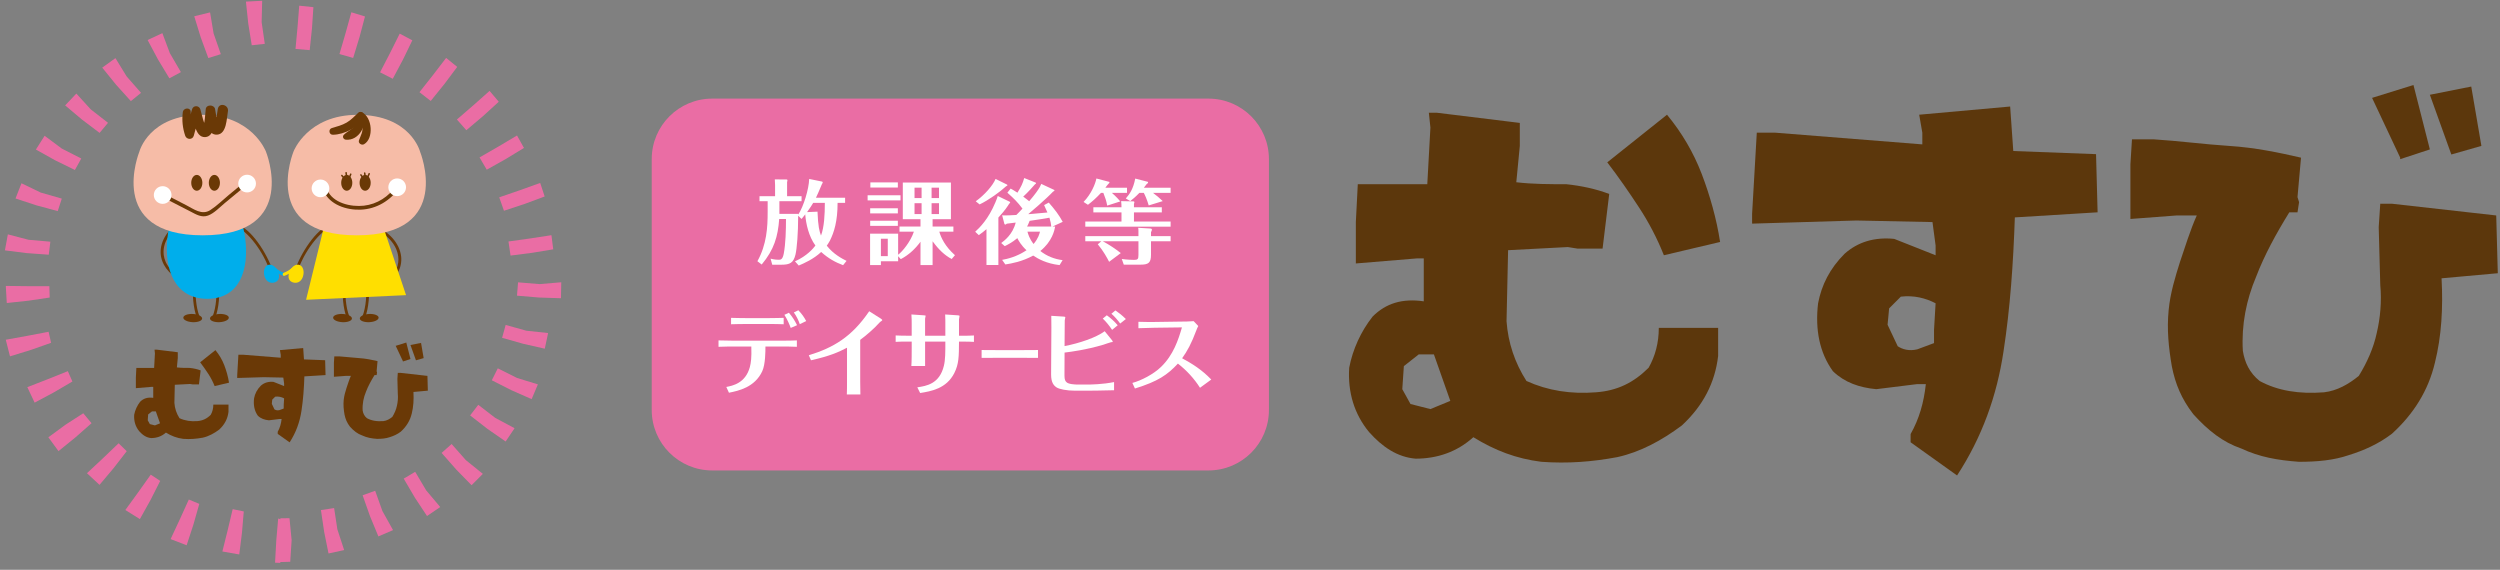
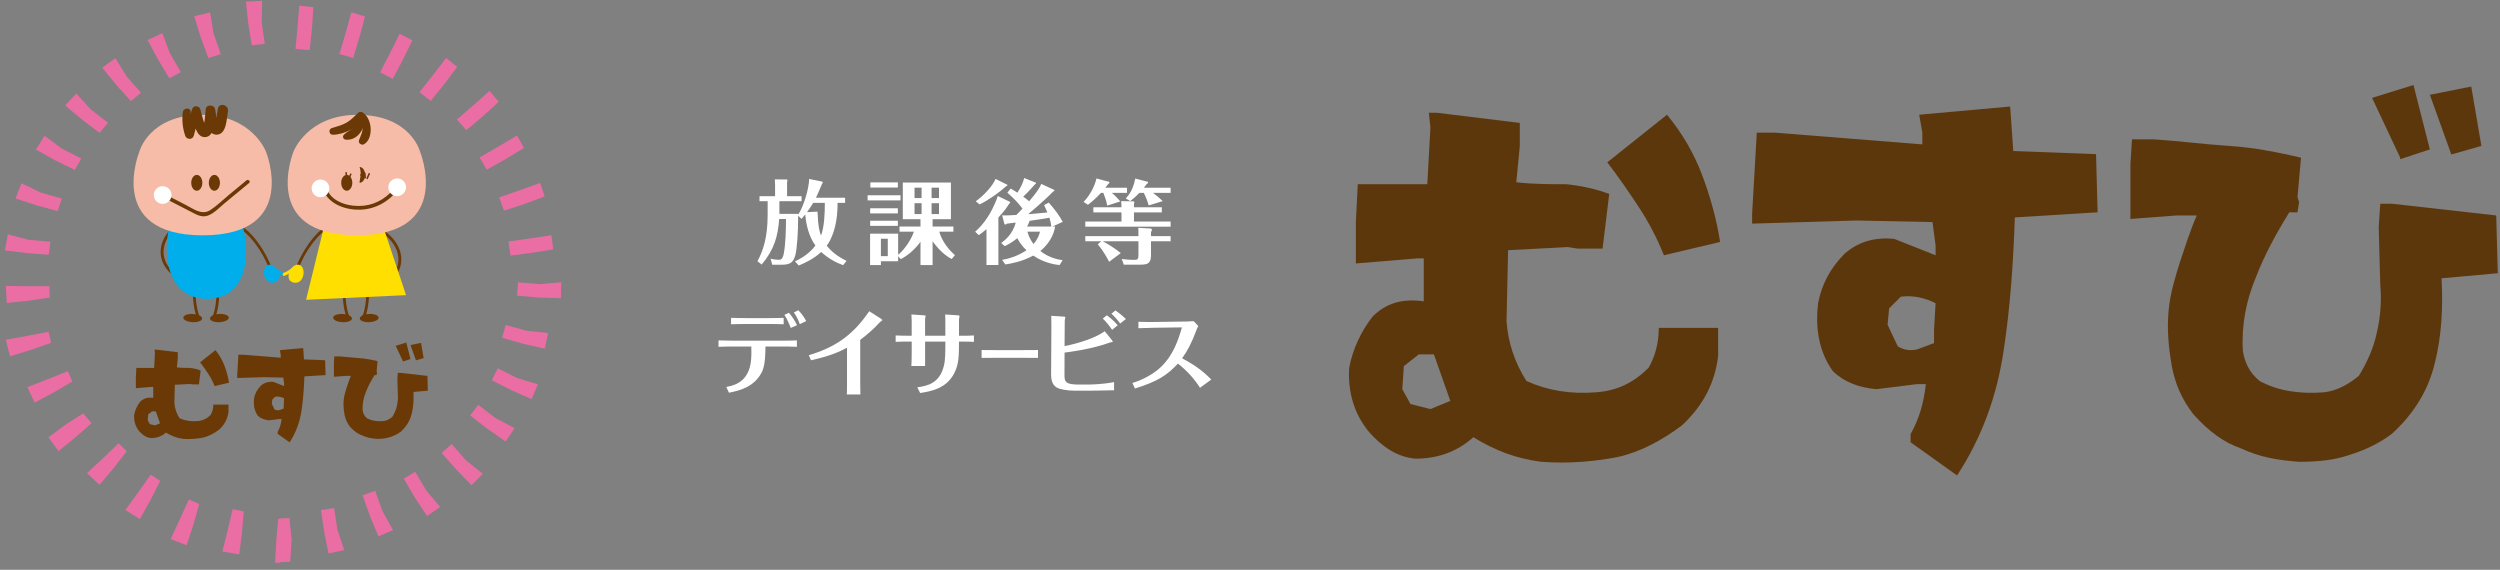
<svg xmlns="http://www.w3.org/2000/svg" version="1.1" x="0px" y="0px" width="351px" height="80px" viewBox="0 0 351 80" enable-background="new 0 0 351 80" xml:space="preserve">
  <rect x="0" y="0" width="351" height="80" fill="#808080" stroke="none" />
  <defs>
</defs>
  <path fill="#6A3906" d="M23.295,60.734c-0.588,0.532-1.303,0.771-2.074,0.771c-0.659-0.056-1.191-0.42-1.668-0.953  c-0.533-0.645-0.771-1.43-0.715-2.313c0.126-0.658,0.42-1.303,0.841-1.835c0.476-0.477,1.065-0.659,1.835-0.547v-1.542h-0.239  l-2.2,0.183v-1.485l0.07-1.359h2.495l0.112-2.032l-0.056-0.533h0.294l2.971,0.365v0.826l-0.126,1.304  c0.603,0.07,1.191,0.07,1.794,0.07c0.533,0.056,1.065,0.168,1.542,0.351l-0.238,1.962h-0.897l-0.35-0.057l-2.144,0.112l-0.056,2.551  c0.056,0.771,0.294,1.485,0.715,2.144c0.771,0.351,1.597,0.477,2.495,0.406c0.771-0.056,1.359-0.35,1.892-0.883  c0.238-0.42,0.364-0.896,0.364-1.429h2.13v1.009c-0.112,0.953-0.533,1.779-1.303,2.494c-0.715,0.533-1.485,0.953-2.313,1.136  c-0.897,0.168-1.78,0.238-2.733,0.168C24.837,61.505,24.066,61.211,23.295,60.734 M21.88,57.764h-0.547l-0.533,0.42l-0.056,0.827  l0.294,0.532l0.715,0.183l0.715-0.294L21.88,57.764z M29.237,52.479c-0.351-0.532-0.714-1.064-1.135-1.611l2.145-1.71  c0.533,0.646,0.953,1.36,1.247,2.131c0.295,0.771,0.533,1.611,0.659,2.438l-2.018,0.477C29.896,53.601,29.588,53.013,29.237,52.479" />
  <path fill="#6A3906" d="M38.991,60.917v-0.295c0.308-0.546,0.477-1.135,0.547-1.794H39.23l-1.472,0.183  c-0.603-0.057-1.135-0.238-1.555-0.645c-0.477-0.659-0.645-1.485-0.533-2.438c0.126-0.659,0.421-1.247,0.953-1.78  c0.477-0.42,1.065-0.603,1.78-0.532l1.485,0.589v-0.351l-0.112-0.841l-2.732-0.057l-3.742,0.112v-0.35l0.168-2.915h0.659l5.284,0.42  v-0.42l-0.113-0.646l3.266-0.294l0.112,1.598l2.971,0.112l0.057,2.088l-2.971,0.183c-0.056,1.653-0.168,3.265-0.406,4.807  c-0.239,1.598-0.771,3.083-1.668,4.456L38.991,60.917z M39.833,56.881l0.056-0.953c-0.35-0.183-0.771-0.295-1.248-0.238l-0.42,0.42  l-0.056,0.589l0.365,0.771c0.168,0.112,0.406,0.183,0.701,0.112l0.603-0.225V56.881z" />
  <path fill="#6A3906" d="M50.861,61.141c-0.658-0.224-1.191-0.645-1.724-1.233c-0.421-0.547-0.645-1.079-0.771-1.724  c-0.112-0.658-0.182-1.317-0.112-2.018c0.056-0.604,0.238-1.191,0.406-1.725c0.182-0.532,0.364-1.135,0.603-1.667h-0.715  L46.881,52.9v-1.962l0.056-0.897h0.771c0.897,0.057,1.85,0.183,2.733,0.238c0.897,0.057,1.78,0.238,2.565,0.421l-0.126,1.415  l0.056,0.183l-0.056,0.364h-0.294c-0.477,0.771-0.897,1.542-1.191,2.313c-0.351,0.826-0.533,1.724-0.477,2.662  c0.07,0.421,0.238,0.785,0.603,1.079c0.645,0.351,1.416,0.477,2.313,0.406c0.476-0.056,0.883-0.294,1.247-0.588  c0.294-0.477,0.532-1.009,0.644-1.542c0.126-0.532,0.183-1.135,0.126-1.724l-0.056-2.074l0.056-0.841h0.42l3.742,0.421l0.056,2.074  l-2.019,0.183c0.056,1.064,0,2.073-0.238,3.026c-0.238,1.009-0.771,1.85-1.542,2.551c-0.476,0.364-1.009,0.603-1.555,0.771  c-0.533,0.183-1.122,0.238-1.78,0.238C52.165,61.562,51.52,61.449,50.861,61.141" />
  <polygon fill="#6A3906" points="56.565,50.698 55.556,48.554 57.042,48.092 57.631,50.404 56.565,50.755 " />
  <polygon fill="#6A3906" points="57.63,48.442 59.116,48.147 59.48,50.278 58.401,50.587 " />
  <path fill="#6A3906" d="M38.1,38.765c-0.751-2.952-3.088-6.042-4.597-6.73l0.169-0.37c1.937,0.884,4.183,4.489,4.822,7.001  L38.1,38.765z" />
  <path fill="#00AEEB" d="M37.64,37.195c-0.524,0.184-0.735,0.942-0.473,1.692c0.264,0.751,0.894,0.937,1.417,0.752  c0.524-0.183,0.743-0.665,0.48-1.416C38.801,37.474,38.164,37.013,37.64,37.195" />
  <path fill="#00AEEB" d="M38.498,38.017c0.369,0.31,0.783,0.53,1.23,0.703c0.262,0.101,0.375-0.321,0.116-0.421  c-0.374-0.144-0.73-0.332-1.038-0.591C38.593,37.529,38.283,37.836,38.498,38.017" />
  <path fill="#6A3906" d="M41.582,38.765l-0.394-0.1c0.639-2.512,2.885-6.117,4.822-7.001l0.169,0.37  C44.669,32.723,42.333,35.813,41.582,38.765" />
  <path fill="#FFDF00" d="M42.042,37.195c0.524,0.184,0.735,0.942,0.473,1.692c-0.264,0.751-0.894,0.937-1.417,0.752  c-0.524-0.183-0.743-0.665-0.479-1.416C40.88,37.474,41.519,37.013,42.042,37.195" />
  <path fill="#FFDF00" d="M40.875,37.708c-0.308,0.26-0.664,0.447-1.039,0.591c-0.259,0.1-0.146,0.521,0.116,0.421  c0.448-0.173,0.862-0.394,1.231-0.703C41.399,37.836,41.089,37.529,40.875,37.708" />
  <path fill="#6A3906" d="M54.082,40.13l-0.229-0.337c1.91-1.301,2.175-2.759,2.061-3.753c-0.189-1.654-1.558-3.205-3.485-3.952  l0.147-0.379c2.066,0.8,3.536,2.481,3.743,4.285C56.498,37.556,55.703,39.025,54.082,40.13" />
  <path fill="#6A3906" d="M51.076,44.961l-0.356-0.197c1.059-1.919,0.996-7.283-0.459-9.201l0.324-0.246  C52.113,37.331,52.185,42.951,51.076,44.961" />
  <path fill="#6A3906" d="M50.517,44.728c0.017,0.317,0.622,0.543,1.351,0.505c0.729-0.039,1.306-0.327,1.29-0.645  c-0.017-0.317-0.622-0.545-1.351-0.506C51.078,44.12,50.5,44.409,50.517,44.728" />
  <path fill="#6A3906" d="M48.852,44.961c-1.108-2.01-1.037-7.63,0.491-9.645l0.325,0.246c-1.456,1.918-1.519,7.282-0.459,9.201  L48.852,44.961z" />
  <path fill="#6A3906" d="M49.411,44.728c-0.017,0.317-0.621,0.543-1.351,0.505c-0.729-0.039-1.306-0.327-1.289-0.645  c0.017-0.317,0.621-0.545,1.35-0.506C48.851,44.12,49.428,44.409,49.411,44.728" />
  <path fill="#6A3906" d="M27.819,44.961c-1.108-2.01-1.037-7.63,0.491-9.645l0.324,0.246c-1.455,1.918-1.518,7.282-0.458,9.201  L27.819,44.961z" />
  <path fill="#6A3906" d="M28.378,44.728c-0.017,0.317-0.621,0.543-1.35,0.505c-0.729-0.039-1.307-0.327-1.29-0.645  c0.017-0.317,0.621-0.545,1.35-0.506C27.818,44.12,28.396,44.409,28.378,44.728" />
  <path fill="#6A3906" d="M30.043,44.961l-0.355-0.197c1.059-1.919,0.996-7.283-0.459-9.201l0.324-0.246  C31.08,37.331,31.152,42.951,30.043,44.961" />
  <path fill="#6A3906" d="M29.484,44.728c0.017,0.317,0.621,0.543,1.351,0.505c0.729-0.039,1.307-0.327,1.29-0.645  s-0.622-0.545-1.351-0.506C30.044,44.12,29.468,44.409,29.484,44.728" />
  <path fill="#6A3906" d="M24.813,39.074c-1.621-1.104-2.416-2.573-2.236-4.136c0.207-1.803,1.677-3.485,3.744-4.285l0.146,0.379  c-1.927,0.747-3.296,2.298-3.485,3.952c-0.114,0.994,0.15,2.452,2.06,3.754L24.813,39.074z" />
  <path fill="#00AEEB" d="M28.97,25.072c-5.537,0-9.114,16.879,0.135,16.879S34.102,25.072,28.97,25.072" />
  <path fill="#F6BCA7" d="M19.566,21.297c0,0-4.797,11.741,8.896,11.741c13.693,0,8.865-11.78,8.865-11.78s-1.961-5.135-8.963-5.135  C20.896,16.123,19.566,21.297,19.566,21.297" />
  <path fill="#6A3906" d="M28.411,25.668c0,0.614-0.35,1.112-0.781,1.112c-0.431,0-0.781-0.498-0.781-1.112  c0-0.613,0.35-1.112,0.781-1.112C28.061,24.556,28.411,25.055,28.411,25.668" />
  <path fill="#6A3906" d="M30.879,25.668c0,0.614-0.35,1.112-0.781,1.112s-0.781-0.498-0.781-1.112c0-0.613,0.35-1.112,0.781-1.112  S30.879,25.055,30.879,25.668" />
  <polygon fill="#FFDF00" points="46.535,27.581 42.972,42.09 57.01,41.439 52.304,27.327 " />
  <path fill="#6A3906" d="M25.664,15.762c-0.14,1.131-0.025,2.214,0.338,3.292c0.191,0.569,1.033,0.617,1.204,0  c0.314-1.13,0.616-2.263,0.923-3.395h-1.161c0.231,0.978,0.33,3.657,1.832,3.591c1.521-0.067,1.298-2.798,1.419-3.771l-1.331,0.181  c0.141,0.938,0.062,3.328,1.582,3.245c1.373-0.075,1.352-2.324,1.529-3.259c0.174-0.917-1.207-1.318-1.412-0.39  c-0.066,0.298-0.248,2.058-0.504,2.219c0.197-0.025,0.394-0.052,0.591-0.077c-0.176-0.026-0.44-1.914-0.479-2.099  c-0.132-0.626-1.21-0.668-1.307,0c-0.057,0.392-0.141,2.437-0.461,2.575c0.19-0.024,0.379-0.049,0.569-0.074  c-0.313-0.052-0.762-2.135-0.867-2.461c-0.179-0.559-0.994-0.585-1.161,0c-0.323,1.128-0.651,2.253-0.966,3.383h1.204  c-0.376-0.969-0.518-1.922-0.436-2.96C26.828,15.042,25.75,15.073,25.664,15.762" />
  <path fill="#6A3906" d="M23.074,27.81c1.227,0.631,2.453,1.262,3.679,1.892c0.781,0.403,1.558,0.895,2.456,0.56  c0.878-0.327,1.643-1.168,2.347-1.749c1.139-0.94,2.277-1.881,3.416-2.821c0.259-0.213-0.112-0.579-0.368-0.368  c-0.828,0.685-1.656,1.368-2.484,2.052c-0.845,0.697-1.673,1.53-2.595,2.122c-1.184,0.759-2.311-0.143-3.385-0.694  c-0.934-0.48-1.868-0.962-2.802-1.442C23.04,27.207,22.776,27.656,23.074,27.81" />
  <path fill="#F6BCA7" d="M58.978,21.297c0,0,4.797,11.741-8.896,11.741s-8.865-11.78-8.865-11.78s1.961-5.135,8.963-5.135  C57.649,16.123,58.978,21.297,58.978,21.297" />
-   <path fill="#6A3906" d="M50.485,25.668c0,0.614,0.35,1.112,0.78,1.112c0.432,0,0.781-0.498,0.781-1.112  c0-0.613-0.349-1.112-0.781-1.112C50.835,24.556,50.485,25.055,50.485,25.668" />
+   <path fill="#6A3906" d="M50.485,25.668c0.432,0,0.781-0.498,0.781-1.112  c0-0.613-0.349-1.112-0.781-1.112C50.835,24.556,50.485,25.055,50.485,25.668" />
  <path fill="#6A3906" d="M47.903,25.668c0,0.614,0.35,1.112,0.781,1.112s0.781-0.498,0.781-1.112c0-0.613-0.35-1.112-0.781-1.112  S47.903,25.055,47.903,25.668" />
-   <path fill="#6A3906" d="M47.913,24.718c0.174,0.197,0.347,0.395,0.52,0.593c0.093,0.106,0.247-0.049,0.154-0.154  c-0.173-0.197-0.347-0.396-0.52-0.593C47.974,24.458,47.82,24.612,47.913,24.718" />
  <path fill="#6A3906" d="M48.481,24.281l0.129,0.798c0.022,0.139,0.232,0.079,0.21-0.058l-0.129-0.799  C48.669,24.085,48.459,24.144,48.481,24.281" />
  <path fill="#6A3906" d="M49.155,24.401c-0.093,0.22-0.187,0.438-0.281,0.658c-0.054,0.127,0.133,0.238,0.188,0.11  c0.093-0.22,0.188-0.439,0.281-0.658C49.398,24.384,49.211,24.272,49.155,24.401" />
  <path fill="#6A3906" d="M50.574,24.607c0.12,0.173,0.24,0.346,0.359,0.519c0.08,0.115,0.269,0.006,0.189-0.11l-0.36-0.519  C50.683,24.383,50.494,24.491,50.574,24.607" />
  <path fill="#6A3906" d="M51.097,24.299c0.022,0.217,0.044,0.436,0.067,0.654c0.014,0.138,0.232,0.139,0.218,0  c-0.022-0.219-0.044-0.438-0.066-0.654C51.301,24.16,51.083,24.158,51.097,24.299" />
  <path fill="#6A3906" d="M51.744,24.333c-0.096,0.219-0.192,0.438-0.287,0.656c-0.056,0.127,0.132,0.238,0.188,0.11l0.287-0.656  C51.988,24.316,51.8,24.205,51.744,24.333" />
  <path fill="#6A3906" d="M45.45,26.813c0.817,1.942,3.216,2.701,5.179,2.626c2.232-0.086,4.196-1.275,5.443-3.101  c0.189-0.277-0.262-0.539-0.449-0.263c-1.052,1.539-2.658,2.587-4.524,2.802c-1.796,0.207-4.366-0.348-5.146-2.202  C45.824,26.371,45.32,26.505,45.45,26.813" />
  <path fill="#6A3906" d="M50.313,15.824c-0.559,0.494-0.993,1.011-1.656,1.392c-0.644,0.369-1.354,0.554-2.062,0.76  c-0.515,0.149-0.422,0.946,0.128,0.944c1.575-0.007,3.807-1.063,4.317-2.673C51.18,15.809,50.62,15.552,50.313,15.824" />
  <path fill="#6A3906" d="M50.276,16.036c-0.161,0.533-0.191,1.145-0.507,1.619c-0.372,0.56-1.027,0.806-1.494,1.271  c-0.264,0.266-0.05,0.657,0.285,0.688c1.849,0.172,3.102-2.099,2.369-3.664C50.792,15.658,50.359,15.764,50.276,16.036" />
  <path fill="#6A3906" d="M50.268,16.338c0.267,0.434,0.498,0.844,0.59,1.355c0.148,0.812-0.207,1.282-0.459,2.004  c-0.146,0.414,0.366,0.751,0.716,0.551c1.391-0.797,1.164-3.791-0.287-4.47C50.479,15.615,50.036,15.963,50.268,16.338" />
  <path fill="#FFFFFF" d="M24.08,27.38c0,0.687-0.556,1.243-1.243,1.243c-0.686,0-1.242-0.557-1.242-1.243s0.556-1.242,1.242-1.242  C23.524,26.138,24.08,26.693,24.08,27.38" />
-   <path fill="#FFFFFF" d="M35.936,25.775c0,0.687-0.557,1.243-1.243,1.243s-1.242-0.557-1.242-1.243c0-0.686,0.556-1.242,1.242-1.242  S35.936,25.09,35.936,25.775" />
  <path fill="#FFFFFF" d="M46.238,26.448c0,0.687-0.557,1.243-1.243,1.243c-0.686,0-1.242-0.557-1.242-1.243s0.557-1.242,1.242-1.242  C45.681,25.206,46.238,25.762,46.238,26.448" />
  <path fill="#FFFFFF" d="M57.006,26.293c0,0.687-0.556,1.243-1.242,1.243c-0.687,0-1.243-0.557-1.243-1.243s0.556-1.242,1.243-1.242  C56.45,25.051,57.006,25.606,57.006,26.293" />
  <polygon fill="#EA6DA4" points="39.353,78.913 39.344,79.028 38.617,78.998 38.791,75.887 39.058,72.8 39.4,72.901 39.35,72.768   40.645,72.755 40.945,75.843 40.749,78.872 " />
  <polygon fill="#EA6DA4" points="33.592,77.846 31.221,77.428 31.971,74.416 32.668,71.486 34.225,71.804 33.974,74.785 " />
  <polygon fill="#EA6DA4" points="46.125,77.708 45.513,74.682 45.059,71.617 46.911,71.331 47.366,74.319 48.32,77.23 " />
  <polygon fill="#EA6DA4" points="26.204,76.555 23.953,75.689 25.265,72.876 26.51,70.135 27.98,70.744 27.164,73.623 " />
  <polygon fill="#EA6DA4" points="53.125,75.313 51.944,72.46 50.913,69.537 52.673,68.903 53.691,71.75 55.184,74.425 " />
  <polygon fill="#EA6DA4" points="19.638,72.882 17.596,71.605 19.42,69.094 21.164,66.64 22.491,67.518 21.14,70.188 " />
  <polygon fill="#EA6DA4" points="59.953,72.448 58.25,69.873 56.682,67.199 58.293,66.242 59.833,68.842 61.807,71.186 " />
  <polygon fill="#EA6DA4" points="13.973,68.076 12.211,66.438 14.477,64.317 16.654,62.235 17.79,63.35 15.958,65.716 " />
  <polygon fill="#EA6DA4" points="66.208,68.123 64.049,65.916 62.003,63.588 63.406,62.341 65.409,64.604 67.791,66.531 " />
  <polygon fill="#EA6DA4" points="8.212,63.338 6.792,61.397 9.159,59.655 11.69,58.023 12.853,59.416 10.607,61.395 " />
  <polygon fill="#EA6DA4" points="70.991,61.985 68.455,60.226 66.007,58.326 67.148,56.836 69.543,58.679 72.247,60.122 " />
  <polygon fill="#EA6DA4" points="4.862,56.531 3.836,54.357 6.729,53.231 9.524,52.11 10.163,53.562 7.582,55.078 " />
  <polygon fill="#EA6DA4" points="74.641,56.038 71.816,54.792 69.051,53.393 69.889,51.713 72.59,53.065 75.52,53.967 " />
  <polygon fill="#EA6DA4" points="1.402,50.031 0.81,47.698 3.864,47.146 6.822,46.58 7.172,48.129 4.349,49.124 " />
  <polygon fill="#EA6DA4" points="76.488,48.955 73.477,48.273 70.495,47.429 70.995,45.622 73.906,46.434 76.954,46.758 " />
  <polygon fill="#EA6DA4" points="0.952,42.543 0.814,40.143 3.918,40.18 6.929,40.183 6.978,41.773 4.019,42.213 " />
  <polygon fill="#EA6DA4" points="78.761,41.872 75.674,41.773 72.586,41.512 72.736,39.64 75.748,39.888 78.801,39.631 " />
  <polygon fill="#EA6DA4" points="6.846,35.76 3.759,35.537 0.689,35.151 1.103,32.904 4.003,33.665 7.069,33.933 " />
  <polygon fill="#EA6DA4" points="71.68,35.883 71.39,33.902 74.469,33.473 77.421,33.02 77.674,35.004 74.748,35.489 " />
  <polygon fill="#EA6DA4" points="8.107,29.638 5.119,28.832 2.179,27.867 3.017,25.734 5.718,27.036 8.675,27.886 " />
  <polygon fill="#EA6DA4" points="70.754,29.59 70.092,27.703 73.032,26.693 75.843,25.684 76.471,27.586 73.69,28.621 " />
  <polygon fill="#EA6DA4" points="10.517,23.866 7.738,22.503 5.038,20.995 6.266,19.063 8.669,20.856 11.41,22.255 " />
  <polygon fill="#EA6DA4" points="68.338,23.827 67.328,22.102 70.021,20.55 72.589,19.023 73.566,20.768 71.034,22.314 " />
  <polygon fill="#EA6DA4" points="13.983,18.657 11.514,16.791 9.148,14.799 10.718,13.137 12.739,15.353 15.166,17.244 " />
  <polygon fill="#EA6DA4" points="65.472,18.283 64.151,16.778 66.503,14.744 68.735,12.76 70.025,14.287 67.833,16.287 " />
  <polygon fill="#EA6DA4" points="18.373,14.197 16.3,11.899 14.353,9.495 16.207,8.161 17.772,10.718 19.799,13.034 " />
  <polygon fill="#EA6DA4" points="60.475,14.174 58.893,12.944 60.818,10.504 62.636,8.133 64.192,9.392 62.416,11.768 " />
  <polygon fill="#EA6DA4" points="23.78,10.994 22.18,8.346 20.723,5.616 22.796,4.657 23.849,7.466 25.398,10.125 " />
  <polygon fill="#EA6DA4" points="55.146,11.062 53.36,10.155 54.786,7.394 56.12,4.721 57.89,5.661 56.596,8.331 " />
  <polygon fill="#EA6DA4" points="29.247,8.148 28.182,5.242 27.272,2.285 29.494,1.739 29.99,4.697 31.003,7.603 " />
  <polygon fill="#EA6DA4" points="49.584,8.135 47.66,7.588 48.532,4.604 49.33,1.725 51.245,2.311 50.486,5.178 " />
  <polygon fill="#EA6DA4" points="35.346,6.355 34.855,3.301 34.528,0.225 36.809,0.111 36.734,3.109 37.176,6.154 " />
  <polygon fill="#EA6DA4" points="43.482,7.041 41.488,6.87 41.776,3.774 42.013,0.797 44.001,1.006 43.803,3.966 " />
  <path fill="#5C370C" d="M206.858,61.382c-2.303,2.083-5.098,3.015-8.112,3.015c-2.576-0.22-4.66-1.645-6.523-3.728  c-2.083-2.521-3.015-5.591-2.795-9.044c0.492-2.576,1.644-5.098,3.288-7.181c1.863-1.864,4.166-2.576,7.181-2.138v-6.029h-0.932  l-8.605,0.712v-5.81l0.273-5.317h9.758l0.438-7.948l-0.219-2.082h1.151l11.62,1.425v3.233l-0.493,5.099  c2.356,0.273,4.659,0.273,7.016,0.273c2.083,0.22,4.166,0.657,6.03,1.371l-0.933,7.673h-3.507l-1.371-0.219l-8.386,0.438  l-0.22,9.977c0.22,3.014,1.151,5.81,2.795,8.386c3.015,1.371,6.249,1.864,9.757,1.59c3.015-0.219,5.317-1.37,7.4-3.453  c0.932-1.645,1.425-3.509,1.425-5.591h8.332v3.946c-0.438,3.728-2.082,6.962-5.098,9.757c-2.796,2.083-5.811,3.728-9.045,4.439  c-3.508,0.658-6.961,0.933-10.688,0.658C212.888,64.396,209.873,63.246,206.858,61.382 M201.322,49.761h-2.138l-2.083,1.645  l-0.22,3.234l1.151,2.083l2.795,0.713l2.796-1.151L201.322,49.761z M230.099,29.097c-1.369-2.084-2.795-4.166-4.439-6.304  l8.387-6.688c2.083,2.522,3.728,5.316,4.879,8.332c1.15,3.015,2.082,6.304,2.576,9.537l-7.894,1.863  C232.675,33.481,231.47,31.18,230.099,29.097" />
  <path fill="#5C370C" d="M268.249,62.095v-1.151c1.206-2.138,1.864-4.44,2.138-7.016h-1.205l-5.756,0.712  c-2.356-0.219-4.439-0.932-6.084-2.521c-1.864-2.576-2.522-5.81-2.083-9.538c0.493-2.575,1.644-4.878,3.728-6.961  c1.862-1.645,4.165-2.356,6.961-2.082l5.811,2.301v-1.37l-0.438-3.289L260.63,30.96l-14.635,0.438v-1.37l0.658-11.401h2.576  l20.664,1.644v-1.644l-0.438-2.522l12.771-1.15l0.438,6.249l11.621,0.438l0.219,8.167l-11.62,0.714  c-0.22,6.467-0.658,12.771-1.589,18.8c-0.933,6.249-3.017,12.06-6.523,17.432L268.249,62.095z M271.538,46.309l0.22-3.729  c-1.371-0.712-3.015-1.15-4.879-0.931l-1.645,1.645l-0.219,2.302l1.425,3.015c0.658,0.438,1.59,0.712,2.741,0.438l2.356-0.877  V46.309z" />
  <path fill="#5C370C" d="M314.677,62.972c-2.576-0.877-4.659-2.521-6.742-4.824c-1.645-2.138-2.521-4.22-3.015-6.742  c-0.438-2.576-0.714-5.152-0.438-7.893c0.219-2.356,0.932-4.659,1.589-6.742c0.713-2.083,1.426-4.44,2.357-6.522h-2.796  l-6.522,0.493v-7.675l0.219-3.508h3.016c3.507,0.22,7.235,0.713,10.688,0.932c3.508,0.22,6.962,0.932,10.03,1.645l-0.493,5.537  l0.22,0.712l-0.22,1.425h-1.151c-1.863,3.015-3.507,6.029-4.659,9.045c-1.37,3.233-2.082,6.742-1.863,10.414  c0.274,1.645,0.932,3.07,2.357,4.221c2.521,1.371,5.536,1.864,9.044,1.59c1.863-0.219,3.454-1.15,4.878-2.302  c1.151-1.864,2.083-3.947,2.521-6.03c0.493-2.082,0.713-4.439,0.493-6.741l-0.219-8.113l0.219-3.288h1.645l14.636,1.645l0.22,8.111  l-7.894,0.713c0.22,4.166,0,8.113-0.932,11.84c-0.932,3.947-3.015,7.235-6.03,9.977c-1.863,1.425-3.945,2.357-6.083,3.015  c-2.083,0.713-4.386,0.932-6.962,0.932C319.773,64.616,317.253,64.177,314.677,62.972" />
  <polygon fill="#5C370C" points="336.985,22.129 333.039,13.742 338.85,11.935 341.152,20.978 336.985,22.348 " />
  <polygon fill="#5C370C" points="341.152,13.305 346.963,12.153 348.387,20.484 344.167,21.69 " />
-   <path fill="#EA6DA4" d="M99.992,66.051h69.676c4.688,0,8.489-3.801,8.489-8.49V22.334c0-4.688-3.801-8.489-8.489-8.489H99.992  c-4.688,0-8.49,3.801-8.49,8.489v35.227C91.502,62.25,95.304,66.051,99.992,66.051" />
  <path fill="#FFFFFF" d="M118.368,37.231c-1.094-0.412-2.059-0.938-3.075-1.853c-1.081,1.016-2.444,1.607-3.152,1.904l-0.527-0.592  c1.711-0.759,2.586-1.84,2.869-2.214c-0.952-1.313-1.325-3.062-1.429-4.375c-0.18,0.231-0.296,0.387-0.515,0.644l-0.476-0.463  c0,2.471-0.181,4.632-0.373,5.443c-0.283,1.184-0.785,1.441-1.981,1.441h-1.287l-0.231-0.85c0.54,0.142,0.965,0.154,1.119,0.154  c0.283,0,0.566,0,0.733-0.875c0.257-1.377,0.31-3.269,0.31-4.852h-0.953c-0.18,2.458-0.707,4.298-2.457,6.396l-0.604-0.463  c1.313-2.354,1.44-4.787,1.44-6.897V28.25h-1.145v-0.708h2.187v-1.557c0-0.244-0.025-0.604-0.038-0.798l1.673,0.014  c0.039,0,0.103,0.038,0.103,0.115c0,0.052-0.038,0.219-0.052,0.271v1.955h2.033v0.708h-3.113v1.479v0.297h2.638v0.115  c0.759-1.145,1.506-3.615,1.544-5.019l1.827,0.374c0.038,0.013,0.077,0.076,0.077,0.128c0,0.039-0.104,0.219-0.129,0.258  c-0.411,0.99-0.617,1.454-0.823,1.878h4.092v0.722h-1.055c0,2.573-0.489,4.13-1.081,5.313c-0.168,0.322-0.348,0.566-0.438,0.695  c0.927,1.195,2.175,1.84,2.779,2.136L118.368,37.231z M114.778,29.717c0.077,2.047,0.258,2.74,0.489,3.358  c0.45-1.184,0.54-2.959,0.54-4.593h-1.634c-0.154,0.257-0.412,0.682-0.862,1.299L114.778,29.717z" />
  <path fill="#FFFFFF" d="M126.432,28.135h-4.619v-0.721h4.619V28.135z M129.237,30.771h-2.483v-5.146h6.755v5.146h-2.573v1.03h2.921  v0.721h-1.982c0.246,0.85,0.799,2.059,2.201,3.307l-0.464,0.54c-0.99-0.553-1.775-1.261-2.676-2.496v3.346h-1.698v-3.28  c-0.733,1.003-1.66,1.865-2.768,2.444l-0.372-0.412v0.708h-2.42v0.54h-1.518v-4.413h3.938v2.959  c0.617-0.464,1.736-1.826,2.213-3.242h-2.021v-0.721h2.947V30.771z M126.059,29.962h-3.886V29.24h3.886V29.962z M126.059,31.712  h-3.886V30.99h3.886V31.712z M126.059,26.333h-3.86v-0.721h3.86V26.333z M123.678,35.958h0.966v-2.444h-0.966V35.958z   M129.392,26.347H128.4v1.466h0.991V26.347z M128.4,30.052h0.991v-1.519H128.4V30.052z M131.836,26.347h-1.042v1.466h1.042V26.347z   M130.794,30.052h1.042v-1.519h-1.042V30.052z" />
  <path fill="#FFFFFF" d="M141.769,28.327c0,0,0.065,0.09,0.065,0.104c0,0.052-0.104,0.141-0.142,0.167  c-0.219,0.36-0.58,0.927-1.519,1.943v6.665h-1.673v-5.031c-0.425,0.373-0.733,0.592-1.081,0.837l-0.502-0.477  c0.645-0.592,1.854-1.763,2.844-4.144c0.181-0.412,0.244-0.631,0.322-0.875L141.769,28.327z M141.396,25.921  c0.013,0,0.052,0.052,0.052,0.077c0,0.052-0.026,0.064-0.207,0.168c-0.785,0.733-2.444,1.942-3.706,2.534l-0.54-0.437  c1.236-0.889,2.406-2.214,2.78-3.141L141.396,25.921z M141.897,26.475c0.244,0.142,0.438,0.244,0.952,0.579  c0.566-0.939,0.708-1.235,0.952-2.059l1.609,0.644c0.012,0,0.051,0.051,0.051,0.09c0,0.025,0,0.051-0.167,0.167  c-0.219,0.245-0.939,1.081-1.635,1.712c0.464,0.334,0.695,0.526,0.837,0.643c0.849-0.979,1.287-1.634,1.48-1.969  c0.115-0.219,0.167-0.334,0.219-0.463l1.826,0.85c0.013,0,0.025,0.038,0.025,0.064c0,0.038,0,0.077-0.205,0.18  c-0.927,0.991-3.229,2.959-3.475,3.152h0.116c0.72-0.064,1.865-0.167,2.573-0.231c-0.142-0.348-0.231-0.541-0.463-1.042l0.656-0.348  c0.888,1.016,1.44,1.75,1.956,2.702l-1.429,0.657h0.373c-0.104,0.539-0.411,2.07-2.084,3.435c0.9,0.72,1.994,1.146,3.126,1.286  l-0.424,0.695c-1.828-0.206-3.011-0.875-3.706-1.338c-1.558,0.849-2.998,1.106-3.912,1.248l-0.45-0.644  c0.747-0.142,2.008-0.411,3.423-1.352c-0.746-0.682-1.106-1.338-1.287-1.698c-0.771,0.644-1.402,0.939-1.775,1.12l-0.489-0.438  c0.438-0.322,1.621-1.21,2.033-2.87c-0.412,0.052-1.094,0.142-1.248,0.155c-0.026,0.013-0.116,0.09-0.128,0.103  c-0.039,0.026-0.065,0.026-0.078,0.026c-0.052,0-0.128-0.078-0.128-0.078l-0.322-1.235c0.154,0.026,0.219,0.026,0.463,0.026  c0.348,0,0.889-0.026,1.531-0.064c0.129-0.129,0.36-0.348,0.862-0.889c-0.695-0.938-1.274-1.479-2.123-2.238L141.897,26.475z   M147.598,31.803c-0.038-0.349-0.09-0.695-0.258-1.236c-0.706,0.142-2.006,0.322-2.779,0.438c-0.153,0.424-0.282,0.656-0.359,0.799  H147.598z M144.253,32.522c0.09,0.334,0.27,0.978,0.862,1.736c0.682-0.823,0.823-1.428,0.9-1.736H144.253z" />
  <path fill="#FFFFFF" d="M155.451,28.868c-0.143-0.76-0.245-1.017-0.541-1.788h-0.334c-0.593,0.643-1.185,1.184-1.828,1.672  l-0.617-0.398c1.094-1.132,1.659-2.548,1.802-3.294l1.763,0.463c0.038,0,0.077,0.025,0.077,0.09s-0.039,0.104-0.154,0.206  c-0.142,0.129-0.31,0.386-0.425,0.541h3.037v0.721h-2.124c0.052,0.038,0.631,0.54,1.184,1.195L155.451,28.868z M159.208,31.107  h5.146v0.72h-11.979v-0.72h5.082V29.82h-3.949V29.1h3.949c0-0.297-0.012-0.579-0.051-0.862l1.802,0.038  c0.013,0,0.064,0.078,0.064,0.129c0,0.026-0.039,0.142-0.064,0.219V29.1h3.911v0.721h-3.911V31.107z M159.838,32.457  c0-0.256-0.013-0.334-0.038-0.476l1.737,0.104c0.154,0.013,0.192,0.104,0.192,0.167c0,0.077-0.025,0.129-0.129,0.348v0.553h2.754  v0.721h-2.754v1.892c0,1.119-0.347,1.39-1.453,1.39h-2.368l-0.283-0.798c0.669,0.104,1.493,0.129,1.725,0.129  c0.515,0,0.617-0.115,0.617-0.682v-1.931h-5.005c0.888,0.477,1.737,1.029,2.522,1.66l-1.635,1.223  c-0.258-0.502-0.798-1.519-1.595-2.458l0.501-0.425h-2.252v-0.721h7.463V32.457z M161.28,28.842  c-0.258-0.875-0.528-1.467-0.695-1.762h-0.618c-0.554,0.579-0.952,0.899-1.286,1.157l-0.618-0.373  c0.554-0.63,1.043-1.338,1.325-2.792l1.75,0.45c0.052,0.013,0.052,0.051,0.052,0.077c0,0.116-0.128,0.206-0.206,0.258  c-0.154,0.192-0.219,0.296-0.387,0.502h3.758v0.721h-2.471c0.477,0.36,0.939,0.732,1.364,1.157L161.28,28.842z" />
  <path fill="#FFFFFF" d="M101.972,54.328c0.875-0.167,2.689-0.515,3.307-2.792c0.154-0.593,0.258-1.3,0.206-2.883h-2.535  c-0.36,0-1.248,0-2.071,0.039v-0.9c0.875,0.025,1.3,0.038,2.059,0.038h6.897c0.899,0,1.44-0.013,2.045-0.038v0.9  c-0.746-0.039-1.596-0.039-2.02-0.039h-2.394c0,0.656,0,2.483-0.438,3.449c-1.056,2.29-3.346,2.767-4.684,3.036L101.972,54.328z   M104.841,45.488c-0.952,0-1.647,0.025-2.2,0.038v-0.9c0.527,0.013,1.261,0.038,2.188,0.038h3.05c0.862,0,1.646-0.025,2.148-0.038  v0.9c-0.618-0.025-1.3-0.038-2.098-0.038H104.841z M111.017,46.042c-0.128-0.374-0.476-1.197-0.888-1.841l0.631-0.295  c0.463,0.539,0.823,1.094,1.146,1.75L111.017,46.042z M112.291,45.514c-0.181-0.553-0.489-1.171-0.837-1.646l0.631-0.309  c0.463,0.476,0.798,0.938,1.106,1.518L112.291,45.514z" />
  <path fill="#FFFFFF" d="M113.557,49.876c3.448-1.056,6.034-2.573,8.479-6.176l1.608,1.016c0.025,0.026,0.231,0.155,0.231,0.219  c0,0.026-0.052,0.077-0.077,0.104c-0.142,0.103-0.244,0.167-0.296,0.231c-0.811,0.914-1.942,1.865-2.728,2.445v5.918  c0,0.335,0.013,1.454,0.025,1.75h-1.904c0.025-0.296,0.025-1.402,0.025-1.737V48.82c-1.209,0.631-2.419,1.171-5.057,1.764  L113.557,49.876z" />
  <path fill="#FFFFFF" d="M128.002,47.959h-0.592c-0.553,0-1.106,0-1.66,0.038v-0.9c0.283,0.025,1.339,0.038,1.66,0.038h0.592v-1.646  c0-0.168,0-0.926-0.039-1.339l1.712,0.116c0.271,0.013,0.283,0.038,0.283,0.09c0,0.064-0.077,0.322-0.077,0.387v2.393h2.844v-1.892  c0-0.076,0-0.681-0.025-1.094l1.711,0.116c0.193,0.013,0.309,0.026,0.309,0.103c0,0.077-0.077,0.399-0.077,0.477v2.29h0.489  c0.438,0,1.184,0,1.608-0.038v0.9c-0.374-0.025-1.081-0.038-1.532-0.038h-0.565c-0.013,2.071-0.013,3.14-0.656,4.413  c-1.106,2.2-3.281,2.561-4.8,2.806l-0.398-0.798c1.287-0.193,3.114-0.477,3.731-3.024c0.206-0.836,0.206-1.892,0.206-3.396h-2.844  v0.861v2.561h-1.93c0.051-0.604,0.051-1.904,0.051-2.561V47.959z" />
  <path fill="#FFFFFF" d="M137.818,49.143c0.711,0.013,1.981,0.013,2.234,0.013h3.433c0.621,0,1.667,0,2.252-0.013v1.106  c-0.423-0.013-1.549-0.013-2.226-0.013h-3.432c-1.515,0-1.677,0-2.262,0.013V49.143z" />
  <path fill="#FFFFFF" d="M149.464,48.589c2.046-0.386,4.414-1.184,5.637-2.084l1.004,1.235c0.052,0.064,0.128,0.18,0.128,0.244  c0,0.013-0.013,0.026-0.025,0.038c-0.013,0.014-0.219,0.026-0.219,0.026c-0.116,0.013-0.901,0.296-1.068,0.348  c-2.432,0.721-4.503,0.99-5.456,1.106l-0.013,3.229c0,0.604,0.129,0.759,0.258,0.9c0.271,0.321,1.21,0.361,1.634,0.361h1.261  c0.58,0,2.201-0.026,3.81-0.349v1.146c-1.326,0.052-3.782,0.064-4.195,0.064h-1.273c-1.196,0-2.214-0.219-2.587-0.45  c-0.398-0.257-0.784-0.67-0.784-1.813l0.039-6.602c0-0.014,0-1.094-0.014-1.647l1.686,0.104c0.231,0.013,0.283,0.038,0.283,0.103  c0,0.065-0.077,0.36-0.077,0.438L149.464,48.589z M156.143,46.312c-0.399-0.592-0.889-1.196-1.313-1.582l0.566-0.464  c0.579,0.412,1.068,0.862,1.531,1.402L156.143,46.312z M157.274,45.424c-0.347-0.476-0.784-0.991-1.234-1.377l0.565-0.463  c0.348,0.245,0.939,0.669,1.467,1.209L157.274,45.424z" />
  <path fill="#FFFFFF" d="M162.071,46.016c-0.618,0.013-1.621,0.052-2.238,0.064v-0.9c1.08,0.038,1.518,0.025,2.226,0.025l3.513-0.052  c0.669,0,1.492-0.013,2.021-0.063l0.643,0.682c-0.128,0.244-0.219,0.45-0.257,0.579c-0.733,1.943-1.261,2.895-2.008,3.95  c1.377,0.746,2.729,1.569,4.092,2.985l-1.582,1.157c-0.812-1.286-1.892-2.457-3.102-3.396c-1.467,1.583-2.792,2.496-6.034,3.5  l-0.36-0.785c1.248-0.335,2.972-1.223,4.027-2.252c1.737-1.673,2.432-3.821,2.934-5.546L162.071,46.016z" />
  <rect id="_x3C_スライス_x3E__2_" fill="none" width="351" height="80" />
</svg>